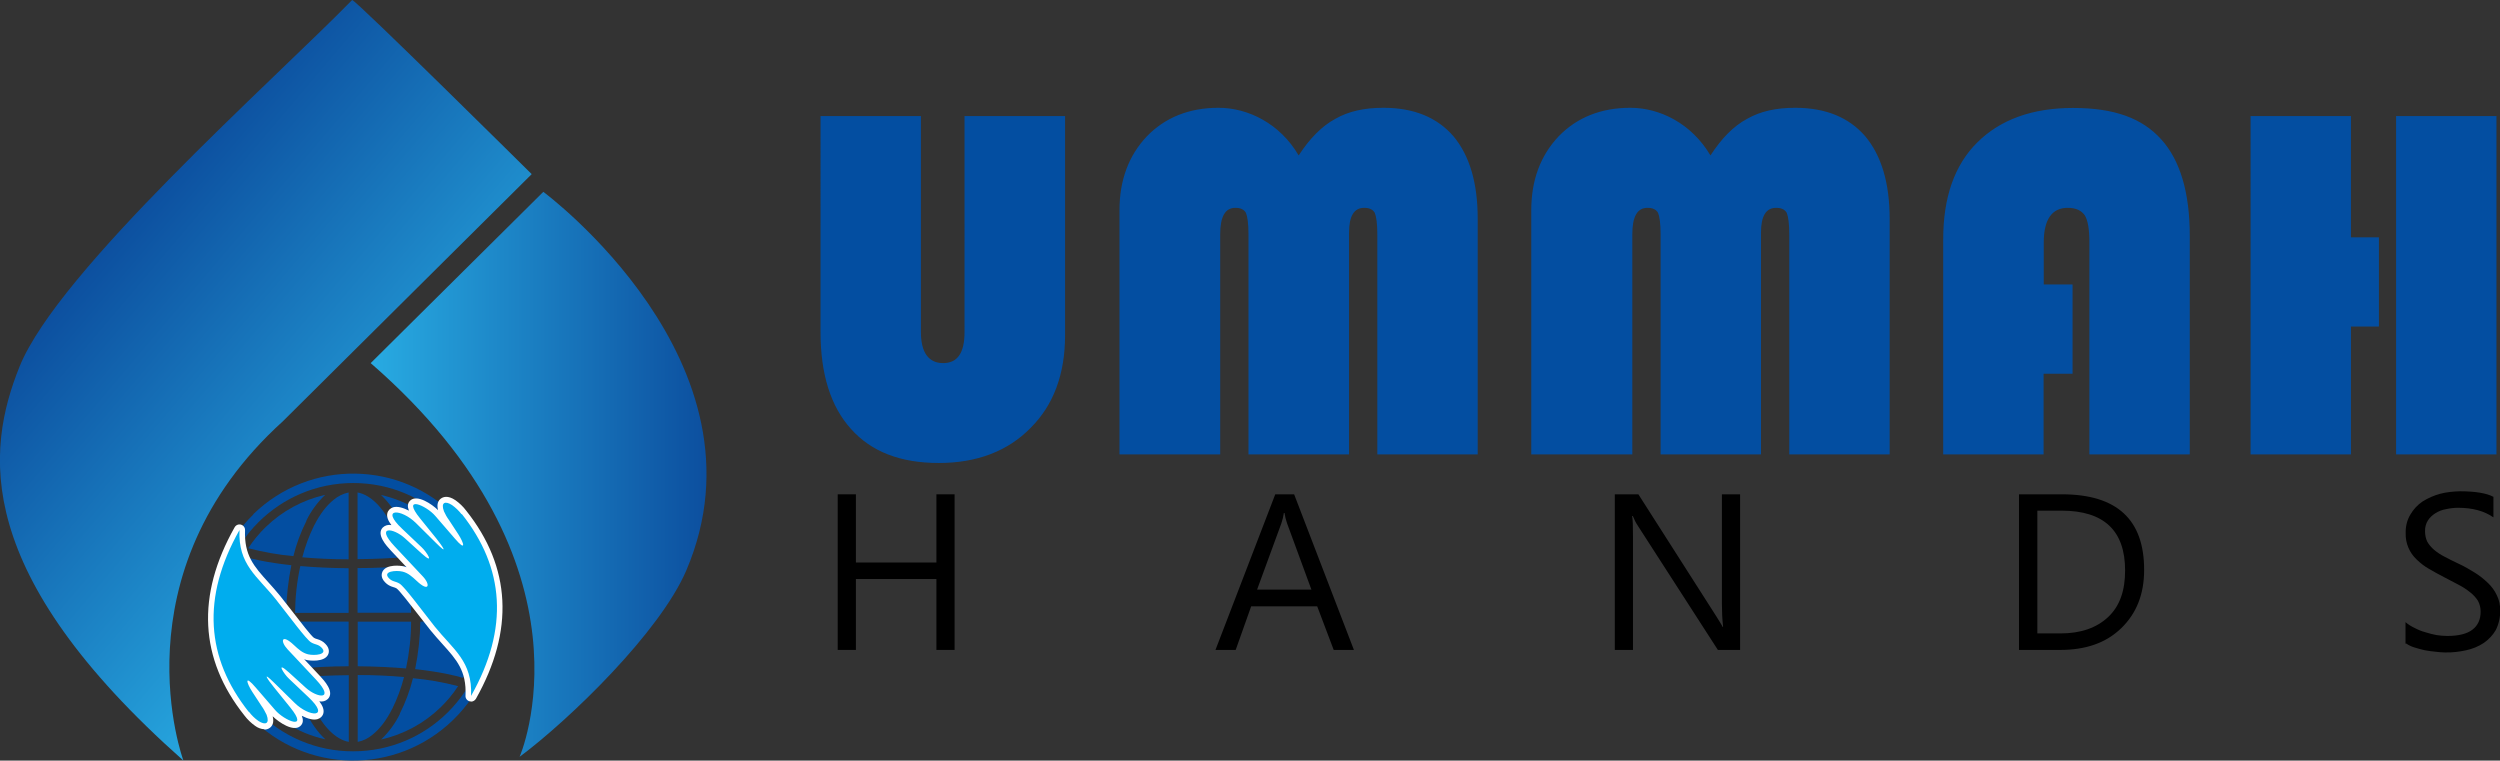
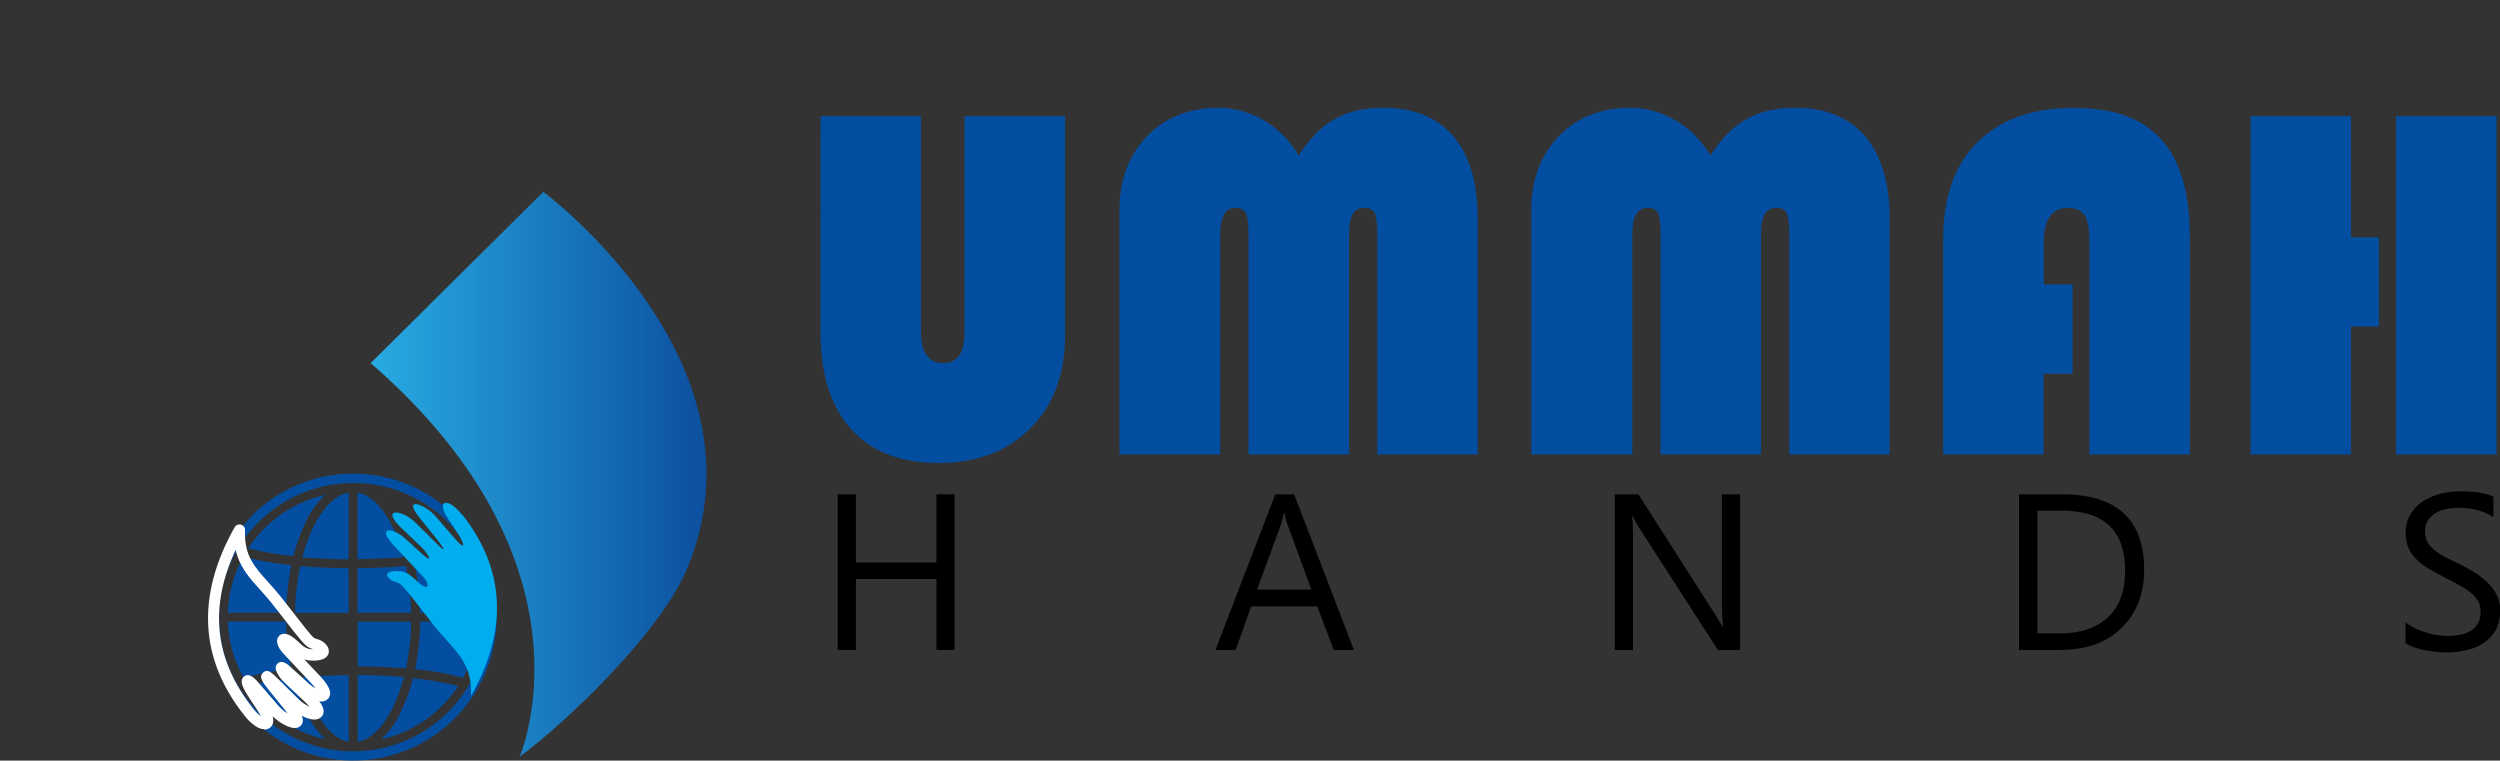
<svg xmlns="http://www.w3.org/2000/svg" xmlns:xlink="http://www.w3.org/1999/xlink" id="Layer_1" version="1.1" viewBox="0 0 1484.4 451.6">
  <rect x="0" y="0" width="1484.4" height="451.6" fill="#333333" stroke="none" />
  <defs>
    <style>
      .st0 {
        fill: #034ea1;
      }

      .st1 {
        fill: #00adee;
      }

      .st1, .st2, .st3 {
        fill-rule: evenodd;
      }

      .st4 {
        fill: #fff;
      }

      .st2 {
        fill: url(#linear-gradient);
      }

      .st3 {
        fill: url(#linear-gradient1);
      }
    </style>
    <linearGradient id="linear-gradient" x1="252.7" y1="-2039.5" x2="62.8" y2="-1878.6" gradientTransform="translate(0 -1734.4) scale(1 -1)" gradientUnits="userSpaceOnUse">
      <stop offset="0" stop-color="#28abe2" />
      <stop offset="1" stop-color="#0c4f9f" />
    </linearGradient>
    <linearGradient id="linear-gradient1" x1="220.1" y1="-2016" x2="419.6" y2="-2016" xlink:href="#linear-gradient" />
  </defs>
-   <path class="st2" d="M209.1,0C161.9,48.2,34.5,160.8,11.6,217.7c-20,49.8-28.5,122.4,97.3,233.9,0,0-41.1-110.8,59.1-201.5l147.7-146.7S211.3,0,209.1,0" />
  <path class="st3" d="M220.1,215.6l102.5-101.7s137.5,101.7,84.9,224.8c-15.6,36.5-69,88.3-99,110.7,0,0,50.1-113.5-88.4-233.8" />
  <path class="st0" d="M241.1,396.9c-8.1-.7-17.6-1.2-28.7-1.3v-26.5h31.7c0,9.3-1.1,18.6-3,27.7" />
  <path class="st0" d="M244.1,363.8h-31.8v-26.5c11.1,0,20.6-.5,28.7-1.3,1.9,9.1,3,18.4,3.1,27.7" />
  <path class="st0" d="M233.5,313.4c2.7,5.6,4.8,11.4,6.3,17.4-7.8.7-16.9,1.1-27.5,1.2v-39.6c7.7,1.4,15.3,8.9,21.1,21" />
  <path class="st0" d="M232.7,421.2c-3.4,6.7-7.3,11.7-11.6,15.1-2.5,2.1-5.5,3.6-8.7,4.2v-39.7c10.6,0,19.7.5,27.5,1.2-1.7,6.6-4.1,13-7.1,19.1" />
  <path class="st0" d="M237.4,423.7c3.4-6.7,6-13.7,7.8-21,9,.8,18,2.4,26.8,4.7-3,4.6-6.5,8.8-10.4,12.6-9.8,9.5-22,16.1-35.3,19.1,4.6-4.4,8.4-9.6,11.2-15.3" />
-   <path class="st0" d="M238.3,311c-3.6-7.4-7.7-13.1-12.1-17.1,4.1.9,8.1,2.2,12,3.8,9.4,3.9,17.9,9.7,24.9,17,3.3,3.4,6.2,7,8.8,10.9-8.8,2.3-17.7,3.8-26.8,4.6-1.6-6.6-4-13.1-6.9-19.3" />
  <path class="st0" d="M246.4,335.5c14.7-1.6,23.9-3.8,28.4-5.2,5.7,10.2,8.9,21.7,9.3,33.4h-34.7c-.1-9.5-1.2-19-3.1-28.2" />
  <path class="st0" d="M249.5,369.1h34.7c-.4,11.7-3.6,23.2-9.3,33.4-4.6-1.4-13.7-3.6-28.4-5.2,1.9-9.3,2.9-18.8,3.1-28.2" />
  <path class="st0" d="M169.9,363.8h-34.6c.4-11.7,3.6-23.2,9.3-33.4,4.6,1.4,13.7,3.6,28.4,5.2-1.9,9.3-2.9,18.8-3.1,28.2" />
  <path class="st0" d="M179.6,402.1c7.8-.7,16.9-1.1,27.5-1.2v39.6c-7.7-1.4-15.3-8.9-21.1-21-2.7-5.6-4.8-11.5-6.3-17.5" />
  <path class="st0" d="M181.1,421.9c3.6,7.4,7.7,13.1,12.1,17.1-4.1-.9-8.2-2.2-12.1-3.8-9.4-3.9-17.9-9.7-24.9-17-3.3-3.4-6.2-7-8.8-10.9,8.8-2.3,17.7-3.8,26.8-4.7,1.7,6.7,4,13.1,6.9,19.3" />
  <path class="st0" d="M182,309.2c-3.4,6.7-6,13.7-7.8,21-9-.8-18-2.4-26.8-4.7,3-4.6,6.5-8.8,10.4-12.6,9.8-9.5,22-16.1,35.3-19.1-4.6,4.4-8.4,9.6-11.2,15.3" />
  <path class="st0" d="M152.4,421.9h0c15,15.5,35.7,24.3,57.3,24.2h0c44,0,79.7-35.6,79.7-79.6s-35.6-79.7-79.6-79.7h0c-44,0-79.7,35.6-79.7,79.5,0,20.7,8,40.6,22.4,55.5M150.4,305.3c33.8-32.8,87.7-32,120.4,1.8,32.8,33.8,32,87.7-1.8,120.4-33.8,32.8-87.7,32-120.4-1.8,0,0,0,0,0,0-32.6-33.8-31.8-87.6,1.9-120.3h0Z" />
  <path class="st0" d="M169.9,369.1c.1,9.5,1.2,19,3.1,28.2-14.7,1.6-23.9,3.8-28.4,5.2-5.7-10.2-8.9-21.7-9.3-33.4h34.6Z" />
  <path class="st0" d="M186.7,311.7c3.4-6.7,7.3-11.7,11.6-15.1,2.5-2.1,5.5-3.5,8.7-4.2v39.7c-10.6,0-19.7-.5-27.5-1.2,1.7-6.6,4.1-13,7.1-19.1" />
-   <path class="st0" d="M175.2,369.1h31.8v26.5c-11.1,0-20.6.6-28.7,1.3-1.9-9.1-3-18.4-3.1-27.7" />
  <path class="st0" d="M178.3,336.1c8.1.7,17.6,1.2,28.7,1.3v26.5h-31.8c.1-9.3,1.1-18.6,3.1-27.7" />
-   <path class="st4" d="M279.7,416.5c-.3,0-.6,0-.9-.1-1.5-.4-2.5-1.8-2.4-3.3.7-14.8-5.4-21.5-13.7-30.7-2.3-2.6-4.8-5.3-7.2-8.3s-4.9-6.2-7.3-9.3c-4.7-6-11.1-14.3-12.7-15.4-.6-.4-1.3-.6-2-.8-1.8-.5-3.5-1.4-4.8-2.8-3-3-2-5.6-1.5-6.6,2.4-4.3,10.6-3.4,12.6-2.9.5.1,1,.3,1.6.5l-9.4-10c-2.4-2.6-8.8-9.4-4.7-13.6,1.4-1.3,3.2-1.8,5.1-1.4-2.1-2.8-2.9-5.1-2.4-7.1.4-1.7,1.8-3,3.5-3.5,2.4-.7,5.8.2,9.3,2-.9-2.3-1-4.5,1-6.2,4.1-3.4,12.5,2.2,16.3,5.9-1-3.8.3-5.8,1.6-6.8s4.1-2.2,8.7.9c2.4,1.7,4.6,3.8,6.4,6.2h0c26.7,33.6,28.6,71.2,5.8,111.7-.6,1-1.7,1.7-2.9,1.7ZM236,342.3c1,.3,2,.8,3,1.3,2.3,1.4,6.2,6.3,14.5,17,2.4,3.1,4.9,6.4,7.2,9.3s4.7,5.5,6.9,8c6.2,6.8,12.1,13.4,14.4,23.5,16-34.4,12.5-65.3-10.4-94.2h0c-1.3-1.7-2.9-3.3-4.6-4.6.7,1.4,1.5,2.8,2.4,4.1.9,1.4,1.8,2.8,2.8,4.2s1.8,2.8,2.7,4.2c3.9,6,4.5,9.3,2,11.2-3.2,2.4-6.6-1.5-9.3-4.7l-11.4-13.2c-1.5-1.6-3.1-3-5-4.1l1.1,1.3,9.7,12c4,5,6.6,8.2,3.8,10.8s-5.2-.1-9.1-4l-11.7-11.6c-2-2-4.3-3.6-6.8-4.7,1,1.1,2,2.2,3.1,3.2l11.5,10.9c.3.3,8,7.6,4.5,11.3-2.7,3-6.2-.2-9-2.8l-9.9-9c-1.2-1.1-2.5-2-3.9-2.7.6.8,1.4,1.7,2.4,2.8l16.8,17.9c3.8,4.1,4.8,8.2,2.4,10.5s-6.1,1.3-10.9-3.2c-2.7-2.5-4.5-4.1-6.8-4.6-.8-.2-1.5-.2-2.3-.2h0Z" />
  <path class="st1" d="M274.2,305.2c25.3,31.9,28.2,67.8,5.5,108,.9-20.6-10.5-27.4-21.6-41.2-8-10.1-18-23.8-20.9-25.5-2.5-1.5-4.1-1-6.2-3.1-4.2-4.3,4.3-4.9,8-4,3.3.8,5.6,2.9,8.4,5.5,7.4,7,8.3,2.3,3.7-2.6l-16.8-17.9c-11.6-12.4-.8-11.1,6.1-4.8l9.9,9c8.3,7.5,3-1,0-3.7l-11.5-10.9c-13.4-12.6-.5-12.1,8.3-3.3l11.7,11.6c7.9,7.9,3.9,2,.4-2.4l-9.7-12c-11.5-14.2,3.6-7.9,9-1.5l11.5,13.3c7,8.2,5.6,2.9,2.1-2.5-1.8-2.8-3.7-5.6-5.5-8.4-1.2-1.6-2.2-3.4-3-5.2-2-5.4.8-6.3,4.8-3.7,2.1,1.5,4.1,3.4,5.7,5.5" />
  <path class="st4" d="M157,433c-2-.1-3.9-.8-5.5-2-2.4-1.7-4.6-3.8-6.4-6.2h0c-26.7-33.6-28.6-71.2-5.8-111.7.9-1.6,2.9-2.2,4.5-1.3,1.1.6,1.8,1.8,1.7,3.1-.6,14.8,5.4,21.5,13.7,30.7,2.3,2.6,4.8,5.3,7.2,8.3,2.3,2.9,4.8,6.2,7.3,9.3,4.7,6.1,11.1,14.4,12.7,15.5.6.4,1.3.6,2,.8,1.8.5,3.5,1.4,4.8,2.8,3,3,2,5.7,1.5,6.6-2.4,4.3-10.6,3.4-12.6,3-.5-.1-1-.3-1.5-.5l9.4,10c2.4,2.6,8.8,9.4,4.7,13.6-1.4,1.3-3.2,1.8-5.1,1.4,2.1,2.8,2.9,5.1,2.4,7.1-.4,1.7-1.7,3-3.5,3.5-2.4.7-5.8-.2-9.3-2,.9,2.3,1,4.5-1,6.2-4.1,3.4-12.5-2.2-16.3-5.9,1,3.8-.3,5.8-1.6,6.8-.9.7-2.1,1.1-3.3,1.1ZM150.3,420.7c1.3,1.7,2.9,3.3,4.6,4.6-.7-1.4-1.5-2.8-2.4-4.1-.9-1.4-1.9-2.8-2.8-4.2s-1.9-2.8-2.7-4.2c-3.9-6-4.5-9.3-2-11.2,3.2-2.4,6.6,1.5,9.3,4.7l11.4,13.2c1.5,1.6,3.1,3,5,4.1-.3-.4-.7-.9-1-1.4l-9.7-12c-4-5-6.6-8.2-3.8-10.8s5.2.1,9.1,3.9l11.7,11.6c2,2,4.3,3.6,6.8,4.7-1-1.1-2-2.2-3.1-3.2l-11.6-10.9c-.3-.3-8-7.6-4.5-11.3,2.7-2.9,6.2.2,9,2.8l9.9,9c1.2,1.1,2.5,2,3.9,2.7-.6-.8-1.4-1.7-2.4-2.8l-16.8-17.9c-3.8-4.1-4.8-8.2-2.4-10.5s6.1-1.3,10.9,3.2c2.6,2.5,4.4,4.1,6.8,4.6.8.2,1.6.2,2.4.2-1-.3-2-.8-3-1.3-2.3-1.4-6.2-6.3-14.5-17-2.4-3.1-4.9-6.3-7.2-9.2s-4.7-5.5-6.9-8c-6.2-6.8-12.1-13.4-14.4-23.5-16,34.4-12.5,65.3,10.4,94.2h0Z" />
-   <path class="st1" d="M147.7,422.7c-25.3-31.9-28.2-67.8-5.5-108-.9,20.6,10.6,27.4,21.6,41.2,8,10.1,18,23.8,20.9,25.5,2.5,1.5,4.1,1,6.2,3.1,4.2,4.3-4.3,4.9-8,4-3.3-.8-5.6-2.9-8.4-5.5-7.4-7-8.3-2.3-3.7,2.6l16.8,17.9c11.6,12.4.8,11.1-6.1,4.8l-9.9-9c-8.3-7.5-3,1,0,3.7l11.5,10.9c13.4,12.6.5,12.1-8.3,3.3l-11.8-11.6c-8-7.9-4-2-.4,2.4l9.7,12c11.5,14.2-3.6,7.9-9,1.5l-11.4-13.2c-7-8.2-5.6-2.9-2.1,2.5,1.8,2.8,3.7,5.6,5.5,8.4,1.2,1.6,2.1,3.4,3,5.2,2,5.4-.8,6.3-4.8,3.7-2.2-1.5-4.1-3.4-5.7-5.5" />
  <path class="st0" d="M632.4,68.9v130.1c0,23.2-6.9,41.6-20.5,55.1-13.5,13.8-31.9,20.8-54.5,20.8s-40-6.6-52.1-20.2c-12-13.2-18.1-32.5-18.1-57.5V68.9h59.6v128.3c0,12,4.5,18.4,13.2,18.4s12.7-6.3,12.7-18.4V68.9h59.6ZM664.7,269.8V124.9c0-17.8,5.4-32.5,16.3-44,10.8-11.1,25-16.9,42.5-16.9s36.5,9.3,47.6,28.3c6.6-10.2,13.9-17.5,21.7-21.7,7.8-4.5,17.2-6.6,28.6-6.6,18.1,0,31.9,5.7,41.6,16.9,9.6,11.5,14.4,27.7,14.4,49.1v139.8h-59.6v-130.7c0-6.3-.6-10.5-1.5-12.7-1.2-2.1-3.3-3-6.3-3-6,0-9,4.8-9,14.8v131.6h-59.7v-130.7c0-6.3-.6-10.5-1.5-12.7-1.2-2.1-3.3-3-6.3-3-6,0-9,5.1-9,15.7v130.7h-59.6ZM909.2,269.8V124.9c0-17.8,5.4-32.5,16.3-44,10.8-11.1,25-16.9,42.5-16.9s36.4,9.3,47.6,28.3c6.6-10.2,13.8-17.5,21.7-21.7,7.8-4.5,17.2-6.6,28.6-6.6,18.1,0,31.9,5.7,41.6,16.9,9.6,11.5,14.5,27.7,14.5,49.1v139.8h-59.6v-130.7c0-6.3-.6-10.5-1.5-12.7-1.2-2.1-3.3-3-6.3-3-6,0-9,4.8-9,14.8v131.6h-59.6v-130.7c0-6.3-.6-10.5-1.5-12.7-1.2-2.1-3.3-3-6.3-3-6,0-9,5.1-9,15.7v130.7h-59.7ZM1230.6,168.9v53h-17.2v47.9h-59.6v-127.7c0-24.7,6.6-44,20.2-57.5,13.6-13.5,32.5-20.5,56.9-20.5s41,6,52.4,18.7c11.1,12.3,16.9,31.3,16.9,57.2v129.8h-59.6v-125.9c0-7.8-.9-13-2.7-16-2.1-3-5.4-4.5-10.2-4.5-9.3,0-14.2,6.9-14.2,20.5v25h17.2ZM1412.5,140.9v53h-16.6v75.9h-59.6V68.9h59.6v72h16.6ZM1482.3,68.9v200.9h-59.6V68.9h59.6Z" />
  <polygon points="566.8 385.9 556 385.9 556 343.8 508.2 343.8 508.2 385.9 497.4 385.9 497.4 293.5 508.2 293.5 508.2 334 556 334 556 293.5 566.8 293.5 566.8 385.9" />
  <path d="M803.9,385.9h-12l-9.8-25.9h-39.2l-9.2,25.9h-12l35.5-92.4h11.2l35.5,92.4ZM778.7,350.2l-14.5-39.5c-.7-2-1.2-4-1.5-6.1h-.4c-.3,2.1-.8,4.2-1.5,6.2l-14.4,39.3h32.2Z" />
  <path d="M1033.2,385.9h-13.2l-47.5-73.7c-1.2-1.8-2.2-3.8-3-5.8h-.4c.4,2,.5,6.2.5,12.7v66.8h-10.8v-92.4h14l46.3,72.5c1.8,3,3.2,5,3.7,6.2h.3c-.5-4.5-.7-9.1-.7-13.6v-65.1h10.8v92.4Z" />
  <path d="M1198.8,385.9v-92.4h25.5c32.6,0,48.9,15,48.8,45,0,14.2-4.5,25.7-13.6,34.5s-21.1,12.9-36.3,12.9h-24.4ZM1209.7,303.3v72.8h13.7c12.1,0,21.5-3.3,28.4-9.8s10-15.7,10-27.6c0-23.6-12.5-35.5-37.8-35.5h-14.4Z" />
  <path d="M1428.3,382.2v-12.8c1.6,1.4,3.4,2.5,5.3,3.4,2.1,1.1,4.2,2,6.5,2.6,2.2.7,4.5,1.3,6.7,1.7,2.1.3,4.2.5,6.3.5,6.6,0,11.6-1.2,14.9-3.7s4.9-6.1,4.9-10.7c0-2.3-.5-4.5-1.6-6.5-1.2-1.9-2.8-3.6-4.6-5-2.1-1.7-4.4-3.2-6.9-4.5-2.6-1.3-5.4-2.8-8.4-4.4-3.3-1.7-6.2-3.3-9.1-5-2.7-1.5-5.1-3.4-7.3-5.5-4.4-4.1-6.8-9.8-6.6-15.8-.1-3.9.8-7.7,2.8-11,1.8-3.1,4.3-5.8,7.3-7.8,3.2-2,6.7-3.5,10.3-4.5,3.8-1,7.8-1.4,11.8-1.5,9.1,0,15.8,1.1,19.9,3.3v12.2c-5.4-3.8-12.4-5.7-21-5.7-2.4,0-4.8.3-7.1.8-2.3.4-4.4,1.2-6.3,2.4-1.8,1.1-3.4,2.6-4.5,4.3-1.2,1.9-1.8,4.2-1.7,6.5,0,2.1.4,4.2,1.3,6.1,1,1.8,2.4,3.4,4,4.8,1.9,1.6,4,3,6.2,4.1,2.5,1.3,5.3,2.8,8.6,4.3s6.5,3.4,9.4,5.2c2.8,1.7,5.4,3.8,7.8,6.1,2.2,2.1,4,4.5,5.3,7.3,1.4,2.8,2.1,6,2,9.1.1,4-.8,8-2.6,11.6-1.8,3.1-4.3,5.7-7.2,7.7-3.2,2.1-6.7,3.5-10.4,4.3-4.1.9-8.3,1.4-12.5,1.3-1.8,0-3.6-.2-5.4-.4-2.2-.2-4.4-.5-6.6-.9-2.1-.5-4.2-1-6.3-1.7-1.7-.5-3.3-1.3-4.8-2.3Z" />
</svg>